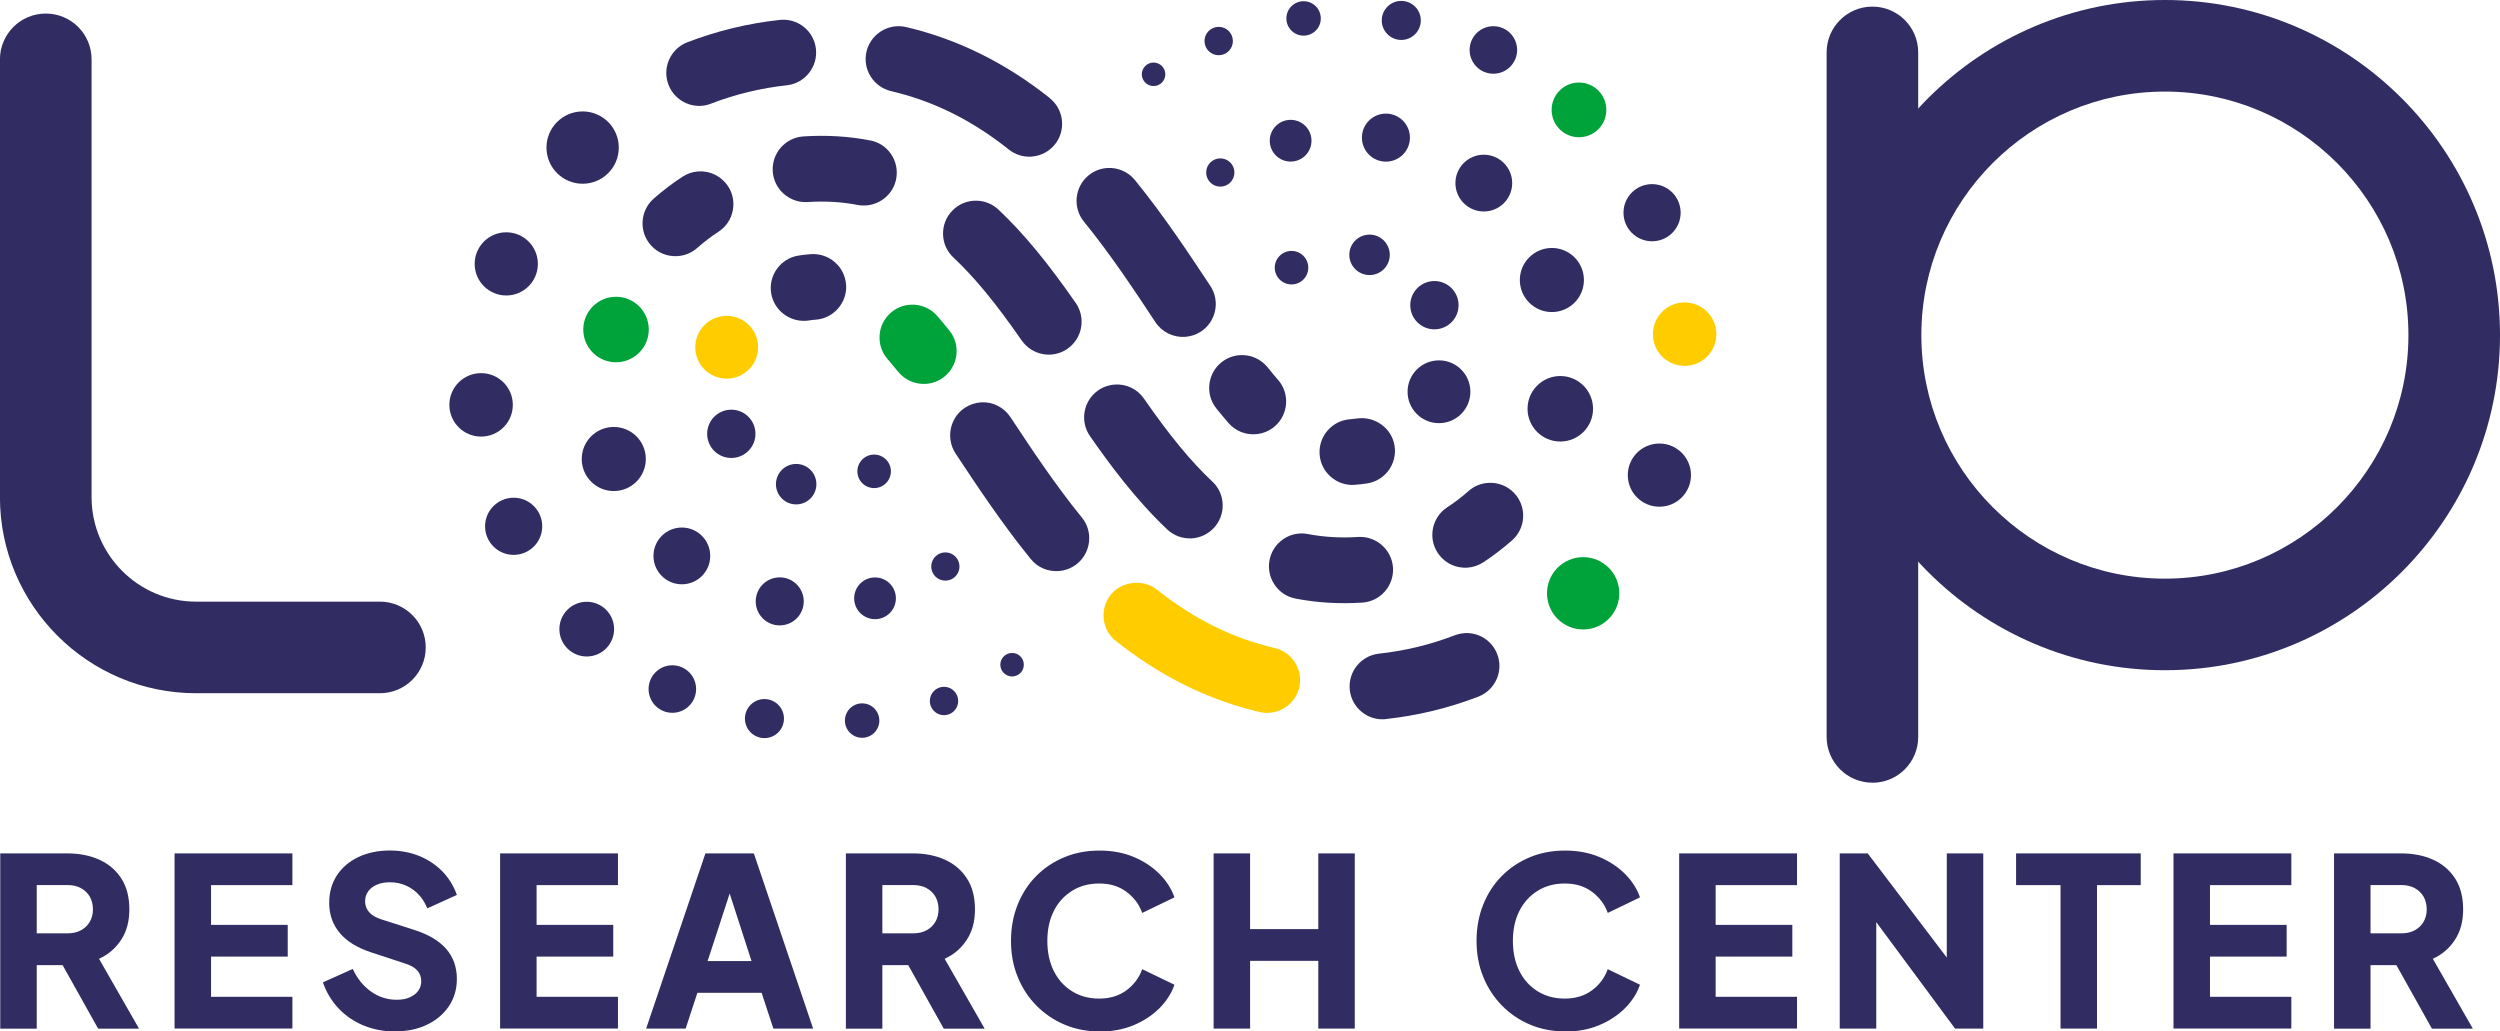
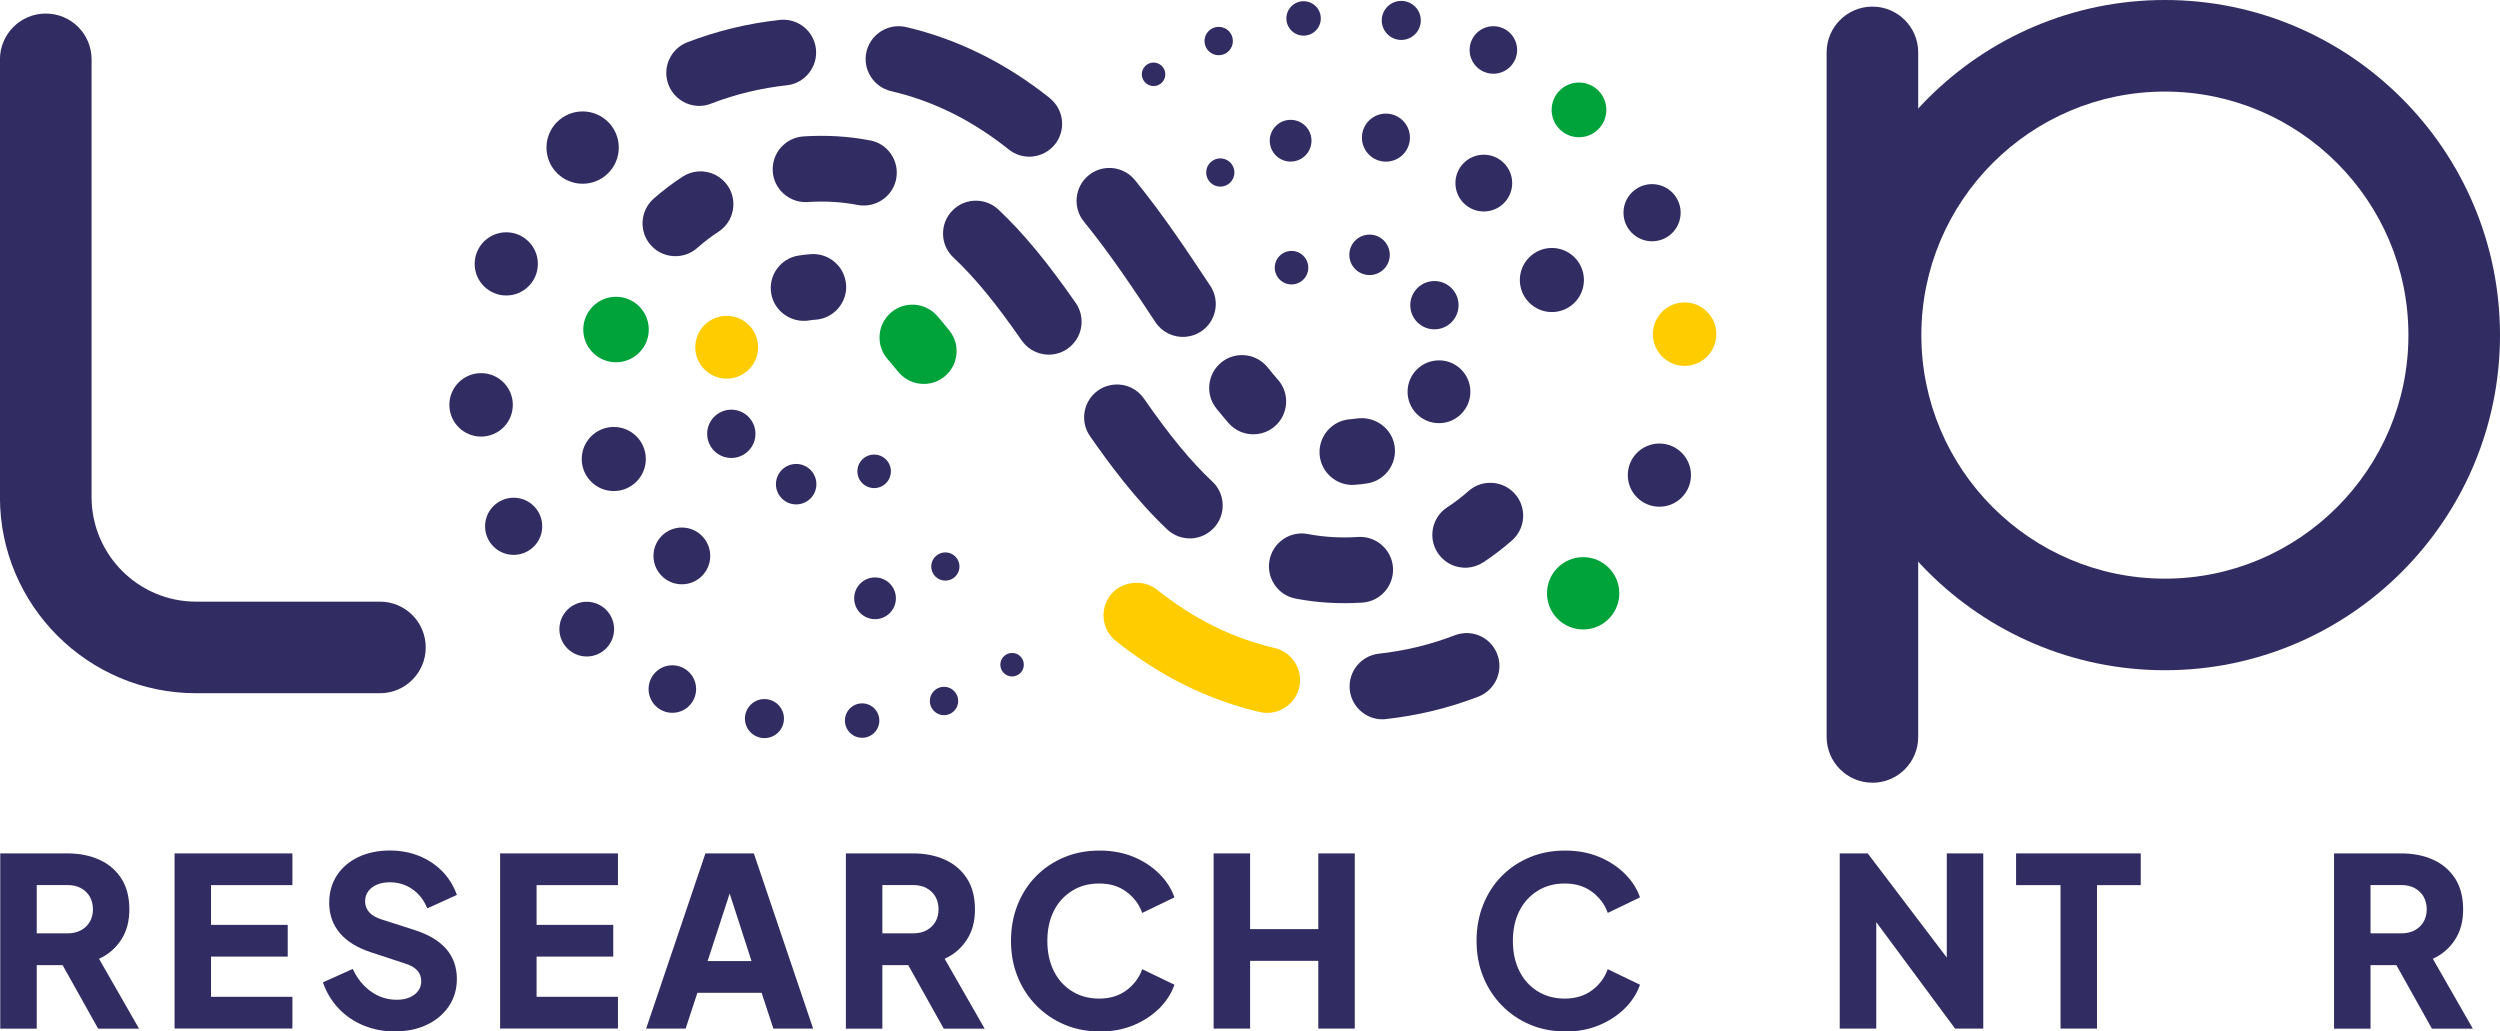
<svg xmlns="http://www.w3.org/2000/svg" id="Livello_2" viewBox="0 0 389.27 160.6">
  <defs>
    <style>
      .cls-1 {
        fill: #fc0;
      }

      .cls-2 {
        fill: #00a23a;
      }

      .cls-3 {
        fill: #312c62;
      }
    </style>
  </defs>
  <g id="Livello_1-2" data-name="Livello_1">
    <path class="cls-3" d="M59.15,107.94h-28.63c-16.83,0-30.53-13.7-30.53-30.53V9.24C0,5.3,3.19,2.11,7.13,2.11s7.13,3.19,7.13,7.13v68.17c0,8.97,7.3,16.27,16.27,16.27h28.63c3.94,0,7.13,3.19,7.13,7.13s-3.19,7.13-7.13,7.13Z" />
    <path class="cls-3" d="M291.55,121.87c-3.94,0-7.13-3.19-7.13-7.13V8.16c0-3.94,3.19-7.13,7.13-7.13s7.13,3.19,7.13,7.13v106.59c0,3.94-3.19,7.13-7.13,7.13Z" />
    <path class="cls-3" d="M337.09,104.36c-28.77,0-52.18-23.41-52.18-52.18S308.32,0,337.09,0s52.18,23.41,52.18,52.18-23.41,52.18-52.18,52.18ZM337.09,14.26c-20.91,0-37.92,17.01-37.92,37.92s17.01,37.92,37.92,37.92,37.92-17.01,37.92-37.92-17.01-37.92-37.92-37.92Z" />
    <circle class="cls-3" cx="136.11" cy="73.39" r="2.61" />
    <circle class="cls-3" cx="123.97" cy="75.39" r="3.15" />
    <circle class="cls-3" cx="113.87" cy="67.55" r="3.76" />
    <circle class="cls-1" cx="113.15" cy="54.07" r="4.89" />
    <circle class="cls-3" cx="157.59" cy="103.5" r="1.83" />
    <circle class="cls-3" cx="146.99" cy="109.15" r="2.21" />
    <circle class="cls-3" cx="134.24" cy="112.2" r="2.68" />
    <circle class="cls-3" cx="119.03" cy="111.89" r="3.04" />
    <circle class="cls-3" cx="104.69" cy="107.29" r="3.7" />
    <circle class="cls-3" cx="91.36" cy="97.96" r="4.26" />
    <circle class="cls-3" cx="79.98" cy="81.95" r="4.45" />
    <circle class="cls-3" cx="74.91" cy="63.04" r="4.94" />
    <circle class="cls-3" cx="78.83" cy="41.09" r="4.92" />
    <circle class="cls-3" cx="90.72" cy="22.98" r="5.63" />
    <circle class="cls-2" cx="95.92" cy="51.31" r="5.1" />
    <circle class="cls-3" cx="95.57" cy="71.47" r="4.99" />
    <circle class="cls-3" cx="106.17" cy="86.56" r="4.42" />
-     <circle class="cls-3" cx="121.41" cy="93.64" r="3.74" />
    <circle class="cls-3" cx="136.25" cy="93.16" r="3.25" />
    <circle class="cls-3" cx="147.2" cy="88.21" r="2.2" />
    <path class="cls-3" d="M163.46,15.27c-6.87-5.47-14.41-9.2-22.39-11.06-.5-.11-1-.15-1.5-.12-2.23.15-4.14,1.77-4.65,3.95-.31,1.33-.08,2.7.64,3.86.72,1.16,1.85,1.97,3.18,2.29,6.58,1.53,12.58,4.51,18.34,9.09,1,.8,2.24,1.19,3.51,1.11.08,0,.17-.02.25-.03,1.36-.15,2.58-.83,3.43-1.89,1.76-2.21,1.39-5.44-.82-7.19Z" />
    <path class="cls-3" d="M106.79,16.05c.76.34,1.58.48,2.39.43.51-.03,1.02-.14,1.52-.34,3.79-1.46,7.76-2.42,11.81-2.86,2.81-.31,4.84-2.84,4.54-5.65-.3-2.73-2.68-4.73-5.42-4.55l-.22.02c-4.94.54-9.77,1.71-14.38,3.48-1.28.49-2.28,1.45-2.84,2.7-.56,1.25-.59,2.64-.1,3.92.49,1.28,1.46,2.29,2.71,2.85Z" />
    <path class="cls-3" d="M131.74,44.35c-.18-2.82-2.63-4.96-5.44-4.78-.66.04-1.33.12-2,.23-1.35.22-2.53.96-3.33,2.07-.8,1.11-1.11,2.46-.89,3.81.43,2.61,2.81,4.44,5.42,4.27.16-.01.31-.02.47-.05.33-.06.66-.1,1-.12,2.82-.18,4.96-2.63,4.78-5.44Z" />
    <path class="cls-2" d="M147.82,51.46c-.64-.8-1.27-1.56-1.89-2.27-1.06-1.21-2.59-1.85-4.2-1.74-1.13.07-2.18.51-3.03,1.25-1.03.9-1.65,2.14-1.74,3.51-.09,1.37.35,2.69,1.25,3.71.53.62,1.07,1.27,1.63,1.95,1.09,1.35,2.72,2,4.34,1.9,1.01-.07,2.01-.43,2.86-1.11,1.07-.86,1.73-2.08,1.88-3.44.15-1.36-.24-2.7-1.1-3.76Z" />
-     <path class="cls-3" d="M168.45,80.58c-4.18-5.14-7.86-10.71-11.11-15.62-1.03-1.56-2.78-2.43-4.6-2.31-.89.06-1.75.35-2.51.85-2.35,1.56-2.99,4.76-1.43,7.13,3.41,5.15,7.22,10.9,11.7,16.42,1.09,1.34,2.71,1.98,4.32,1.87,1.02-.07,2.03-.44,2.89-1.13,2.19-1.78,2.53-5.02.75-7.21Z" />
    <path class="cls-3" d="M113.36,29c-1.01-1.55-2.78-2.43-4.62-2.31-.88.06-1.73.34-2.46.82-1.59,1.04-3.11,2.2-4.51,3.43-2.11,1.87-2.31,5.12-.44,7.23,1.09,1.23,2.64,1.81,4.17,1.71,1.1-.07,2.17-.49,3.06-1.27,1.04-.92,2.16-1.78,3.32-2.53,2.36-1.54,3.03-4.72,1.48-7.09Z" />
    <path class="cls-3" d="M135.51,21.87c-3.31-.65-6.81-.86-10.41-.63-2.82.18-4.96,2.63-4.78,5.44.18,2.82,2.63,4.96,5.44,4.78,2.71-.18,5.33-.02,7.77.45.44.09.88.11,1.31.08,2.27-.15,4.25-1.8,4.7-4.12.26-1.34-.01-2.7-.77-3.84-.76-1.14-1.92-1.91-3.27-2.17Z" />
    <path class="cls-3" d="M159.1,53.02c.78,1.12,1.96,1.88,3.3,2.12.41.08.83.1,1.24.07.92-.06,1.81-.37,2.58-.91,2.32-1.61,2.89-4.81,1.28-7.13-4.46-6.41-8.17-10.89-12.03-14.53-1.03-.97-2.43-1.48-3.85-1.38-1.3.08-2.5.65-3.39,1.6-.94.99-1.43,2.29-1.39,3.66.04,1.36.61,2.64,1.61,3.57,3.34,3.14,6.62,7.13,10.64,12.93Z" />
    <path class="cls-1" d="M173.76,99.81c6.88,5.48,14.41,9.2,22.39,11.06.5.11,1,.15,1.48.12,2.2-.14,4.15-1.7,4.67-3.94.31-1.33.08-2.7-.64-3.86-.72-1.16-1.85-1.97-3.18-2.29-6.58-1.53-12.58-4.51-18.34-9.09-2.14-1.7-5.51-1.31-7.2.81-.85,1.07-1.23,2.41-1.08,3.77.15,1.36.83,2.58,1.9,3.43Z" />
    <path class="cls-3" d="M228.03,98.59c-.51.03-1.02.15-1.52.33-3.77,1.46-7.75,2.42-11.8,2.86-2.81.31-4.84,2.84-4.54,5.65.15,1.37.83,2.6,1.91,3.46,1,.79,2.22,1.18,3.47,1.1.09,0,.17-.02.26-.03,4.93-.54,9.77-1.71,14.39-3.49,2.63-1.02,3.95-3.99,2.93-6.62-.81-2.1-2.86-3.41-5.11-3.27Z" />
    <path class="cls-3" d="M210.92,75.49c.66-.04,1.31-.12,1.96-.22,2.79-.43,4.7-3.05,4.27-5.84-.42-2.75-3.06-4.66-5.85-4.27-.34.05-.69.09-1.05.12-2.82.18-4.96,2.63-4.78,5.44.18,2.82,2.63,4.96,5.44,4.78Z" />
    <path class="cls-3" d="M199,59.15c-.52-.6-1.06-1.24-1.6-1.93-1.05-1.31-2.67-2.03-4.34-1.92-1.05.07-2.03.45-2.85,1.1-1.07.85-1.74,2.07-1.9,3.43-.15,1.36.23,2.69,1.08,3.76.65.81,1.29,1.58,1.91,2.29,1.09,1.25,2.66,1.84,4.19,1.73,1.08-.07,2.15-.48,3.03-1.25,2.12-1.86,2.34-5.1.48-7.22Z" />
    <path class="cls-3" d="M179.91,50.17c1.05,1.58,2.84,2.4,4.62,2.28.86-.06,1.71-.33,2.48-.83,2.35-1.56,3.01-4.74,1.45-7.1-3.38-5.1-7.2-10.89-11.74-16.48-1.05-1.29-2.66-1.99-4.31-1.88-1.06.07-2.06.46-2.89,1.13-2.19,1.78-2.53,5.02-.75,7.21,4.22,5.19,7.9,10.76,11.14,15.67Z" />
    <path class="cls-3" d="M227.09,88.29c.46.09.93.13,1.39.1.87-.06,1.71-.34,2.46-.82,1.57-1.03,3.09-2.19,4.51-3.44,2.11-1.87,2.31-5.12.44-7.23-1.06-1.19-2.58-1.82-4.17-1.71-1.14.07-2.2.51-3.06,1.27-1.05.93-2.16,1.78-3.32,2.53-2.36,1.55-3.03,4.73-1.48,7.09.75,1.14,1.9,1.93,3.24,2.21Z" />
    <path class="cls-3" d="M201.71,93.2c3.31.65,6.81.86,10.41.63,2.82-.18,4.96-2.63,4.78-5.44s-2.63-4.96-5.44-4.78c-2.71.18-5.33.02-7.77-.45-.44-.09-.89-.12-1.32-.09-2.31.15-4.24,1.84-4.69,4.12-.26,1.34.01,2.7.77,3.84.76,1.14,1.92,1.91,3.27,2.17Z" />
    <path class="cls-3" d="M188.76,74.98c-3.32-3.13-6.61-7.11-10.64-12.92-1.03-1.49-2.73-2.3-4.54-2.18-.93.06-1.82.37-2.58.9-2.32,1.61-2.89,4.81-1.28,7.13,3.01,4.32,7.09,9.87,12.03,14.53,1,.94,2.3,1.43,3.67,1.39h.18c1.3-.1,2.49-.66,3.39-1.61.94-1,1.43-2.3,1.39-3.67-.04-1.36-.61-2.64-1.61-3.57Z" />
    <circle class="cls-3" cx="201.1" cy="41.68" r="2.61" />
    <circle class="cls-3" cx="213.25" cy="39.68" r="3.15" />
    <circle class="cls-3" cx="223.35" cy="47.52" r="3.76" />
    <circle class="cls-3" cx="224.06" cy="61" r="4.89" />
    <circle class="cls-3" cx="179.62" cy="11.57" r="1.83" />
    <circle class="cls-3" cx="189.76" cy="6.39" r="2.21" />
    <circle class="cls-3" cx="202.98" cy="2.87" r="2.68" />
    <circle class="cls-3" cx="218.19" cy="3.18" r="3.04" />
    <circle class="cls-3" cx="232.53" cy="7.78" r="3.7" />
    <circle class="cls-2" cx="245.86" cy="17.11" r="4.26" />
    <circle class="cls-3" cx="257.24" cy="33.12" r="4.45" />
    <circle class="cls-1" cx="262.31" cy="52.03" r="4.94" />
    <circle class="cls-3" cx="258.38" cy="73.98" r="4.92" />
    <circle class="cls-2" cx="246.51" cy="92.38" r="5.63" />
-     <circle class="cls-3" cx="242.95" cy="63.65" r="5.1" />
    <circle class="cls-3" cx="241.64" cy="43.6" r="4.99" />
    <circle class="cls-3" cx="231.04" cy="28.51" r="4.42" />
    <circle class="cls-3" cx="215.8" cy="21.43" r="3.74" />
    <circle class="cls-3" cx="200.96" cy="21.91" r="3.25" />
    <circle class="cls-3" cx="190.01" cy="26.86" r="2.2" />
    <g>
      <path class="cls-3" d="M.04,160.16v-27.28h10.44c1.88,0,3.55.33,5,.99,1.45.66,2.59,1.64,3.42,2.93.83,1.29,1.24,2.89,1.24,4.8s-.43,3.44-1.28,4.74c-.85,1.31-2,2.29-3.44,2.95l6.23,10.88h-6.37l-6.74-12.05,3.66,2.16h-6.48v9.89H.04ZM5.72,145.33h4.8c.81,0,1.5-.16,2.09-.48.59-.32,1.04-.76,1.37-1.32.33-.56.49-1.21.49-1.94s-.17-1.42-.49-1.98c-.33-.56-.79-1-1.37-1.32s-1.28-.48-2.09-.48h-4.8v7.51Z" />
      <path class="cls-3" d="M27.18,160.16v-27.28h18.35v4.94h-12.67v6.19h11.94v4.94h-11.94v6.26h12.67v4.94h-18.35Z" />
      <path class="cls-3" d="M61.42,160.6c-1.71,0-3.31-.31-4.82-.93-1.5-.62-2.8-1.51-3.88-2.65-1.09-1.15-1.9-2.5-2.44-4.06l4.65-2.09c.68,1.49,1.63,2.66,2.84,3.52,1.21.86,2.55,1.28,4.01,1.28.78,0,1.45-.12,2.01-.37.56-.24,1-.58,1.32-1.01.32-.43.48-.93.48-1.52,0-.63-.2-1.18-.59-1.63-.39-.45-1-.81-1.83-1.08l-5.35-1.76c-2.17-.71-3.81-1.71-4.91-3.02-1.1-1.31-1.65-2.87-1.65-4.71,0-1.61.4-3.03,1.19-4.25.79-1.22,1.9-2.17,3.33-2.86,1.43-.68,3.07-1.03,4.92-1.03,1.64,0,3.15.28,4.54.84,1.39.56,2.59,1.35,3.61,2.38,1.01,1.03,1.78,2.26,2.29,3.7l-4.61,2.09c-.51-1.27-1.28-2.26-2.31-2.98-1.03-.72-2.2-1.08-3.52-1.08-.76,0-1.43.12-2.01.37-.59.24-1.04.59-1.36,1.04-.32.45-.48.97-.48,1.56,0,.64.21,1.19.62,1.67.41.48,1.04.85,1.87,1.12l5.24,1.68c2.2.71,3.84,1.7,4.93,2.97,1.09,1.27,1.63,2.82,1.63,4.65,0,1.59-.42,3-1.24,4.23-.83,1.23-1.97,2.2-3.42,2.89-1.45.7-3.14,1.04-5.07,1.04Z" />
      <path class="cls-3" d="M77.87,160.16v-27.28h18.35v4.94h-12.67v6.19h11.94v4.94h-11.94v6.26h12.67v4.94h-18.35Z" />
      <path class="cls-3" d="M100.61,160.16l9.23-27.28h7.54l9.23,27.28h-6.19l-1.83-5.57h-10l-1.83,5.57h-6.15ZM110.17,149.65h6.85l-4.17-12.89h1.54l-4.21,12.89Z" />
      <path class="cls-3" d="M131.71,160.16v-27.28h10.44c1.88,0,3.55.33,5,.99,1.45.66,2.59,1.64,3.42,2.93.83,1.29,1.24,2.89,1.24,4.8s-.43,3.44-1.28,4.74c-.85,1.31-2,2.29-3.44,2.95l6.23,10.88h-6.37l-6.74-12.05,3.66,2.16h-6.48v9.89h-5.68ZM137.39,145.33h4.8c.81,0,1.5-.16,2.09-.48.59-.32,1.04-.76,1.37-1.32.33-.56.49-1.21.49-1.94s-.17-1.42-.49-1.98c-.33-.56-.79-1-1.37-1.32s-1.28-.48-2.09-.48h-4.8v7.51Z" />
      <path class="cls-3" d="M171.19,160.6c-1.95,0-3.77-.35-5.44-1.06-1.67-.71-3.13-1.7-4.38-2.97-1.25-1.27-2.22-2.76-2.91-4.47-.7-1.71-1.04-3.58-1.04-5.6s.34-3.9,1.03-5.62c.68-1.72,1.65-3.21,2.89-4.47,1.25-1.26,2.7-2.23,4.38-2.93,1.67-.7,3.5-1.04,5.47-1.04s3.75.33,5.33.99c1.57.66,2.91,1.54,4.01,2.64,1.1,1.1,1.88,2.32,2.34,3.66l-5.02,2.42c-.46-1.32-1.28-2.41-2.44-3.28-1.16-.87-2.57-1.3-4.23-1.3s-3.03.38-4.25,1.14c-1.22.76-2.17,1.8-2.84,3.13-.67,1.33-1.01,2.89-1.01,4.67s.34,3.35,1.01,4.69c.67,1.34,1.62,2.39,2.84,3.15,1.22.76,2.64,1.14,4.25,1.14s3.07-.43,4.23-1.3c1.16-.87,1.97-1.96,2.44-3.28l5.02,2.42c-.46,1.34-1.24,2.56-2.34,3.66-1.1,1.1-2.44,1.98-4.01,2.64-1.57.66-3.35.99-5.33.99Z" />
      <path class="cls-3" d="M188.97,160.16v-27.28h5.68v11.79h10.62v-11.79h5.68v27.28h-5.68v-10.55h-10.62v10.55h-5.68Z" />
      <path class="cls-3" d="M243.68,160.6c-1.95,0-3.77-.35-5.44-1.06-1.67-.71-3.13-1.7-4.38-2.97-1.24-1.27-2.22-2.76-2.91-4.47-.7-1.71-1.04-3.58-1.04-5.6s.34-3.9,1.03-5.62c.68-1.72,1.65-3.21,2.89-4.47,1.25-1.26,2.7-2.23,4.38-2.93,1.67-.7,3.5-1.04,5.47-1.04s3.75.33,5.33.99c1.57.66,2.91,1.54,4.01,2.64,1.1,1.1,1.88,2.32,2.34,3.66l-5.02,2.42c-.46-1.32-1.28-2.41-2.44-3.28-1.16-.87-2.57-1.3-4.23-1.3s-3.03.38-4.25,1.14c-1.22.76-2.17,1.8-2.84,3.13-.67,1.33-1.01,2.89-1.01,4.67s.34,3.35,1.01,4.69c.67,1.34,1.62,2.39,2.84,3.15,1.22.76,2.64,1.14,4.25,1.14s3.07-.43,4.23-1.3c1.16-.87,1.97-1.96,2.44-3.28l5.02,2.42c-.46,1.34-1.24,2.56-2.34,3.66-1.1,1.1-2.44,1.98-4.01,2.64-1.57.66-3.35.99-5.33.99Z" />
-       <path class="cls-3" d="M261.46,160.16v-27.28h18.35v4.94h-12.67v6.19h11.94v4.94h-11.94v6.26h12.67v4.94h-18.35Z" />
      <path class="cls-3" d="M286.46,160.16v-27.28h4.36l14.65,19.3-2.34.55v-19.85h5.68v27.28h-4.39l-14.39-19.44,2.12-.55v19.99h-5.68Z" />
      <path class="cls-3" d="M320.84,160.16v-22.34h-6.92v-4.94h19.41v4.94h-6.81v22.34h-5.68Z" />
-       <path class="cls-3" d="M338.43,160.16v-27.28h18.35v4.94h-12.67v6.19h11.94v4.94h-11.94v6.26h12.67v4.94h-18.35Z" />
      <path class="cls-3" d="M363.43,160.16v-27.28h10.44c1.88,0,3.55.33,5,.99,1.45.66,2.59,1.64,3.42,2.93.83,1.29,1.24,2.89,1.24,4.8s-.43,3.44-1.28,4.74c-.85,1.31-2,2.29-3.44,2.95l6.23,10.88h-6.37l-6.74-12.05,3.66,2.16h-6.48v9.89h-5.68ZM369.11,145.33h4.8c.81,0,1.5-.16,2.09-.48.59-.32,1.04-.76,1.37-1.32.33-.56.49-1.21.49-1.94s-.17-1.42-.49-1.98c-.33-.56-.79-1-1.37-1.32s-1.28-.48-2.09-.48h-4.8v7.51Z" />
    </g>
  </g>
</svg>